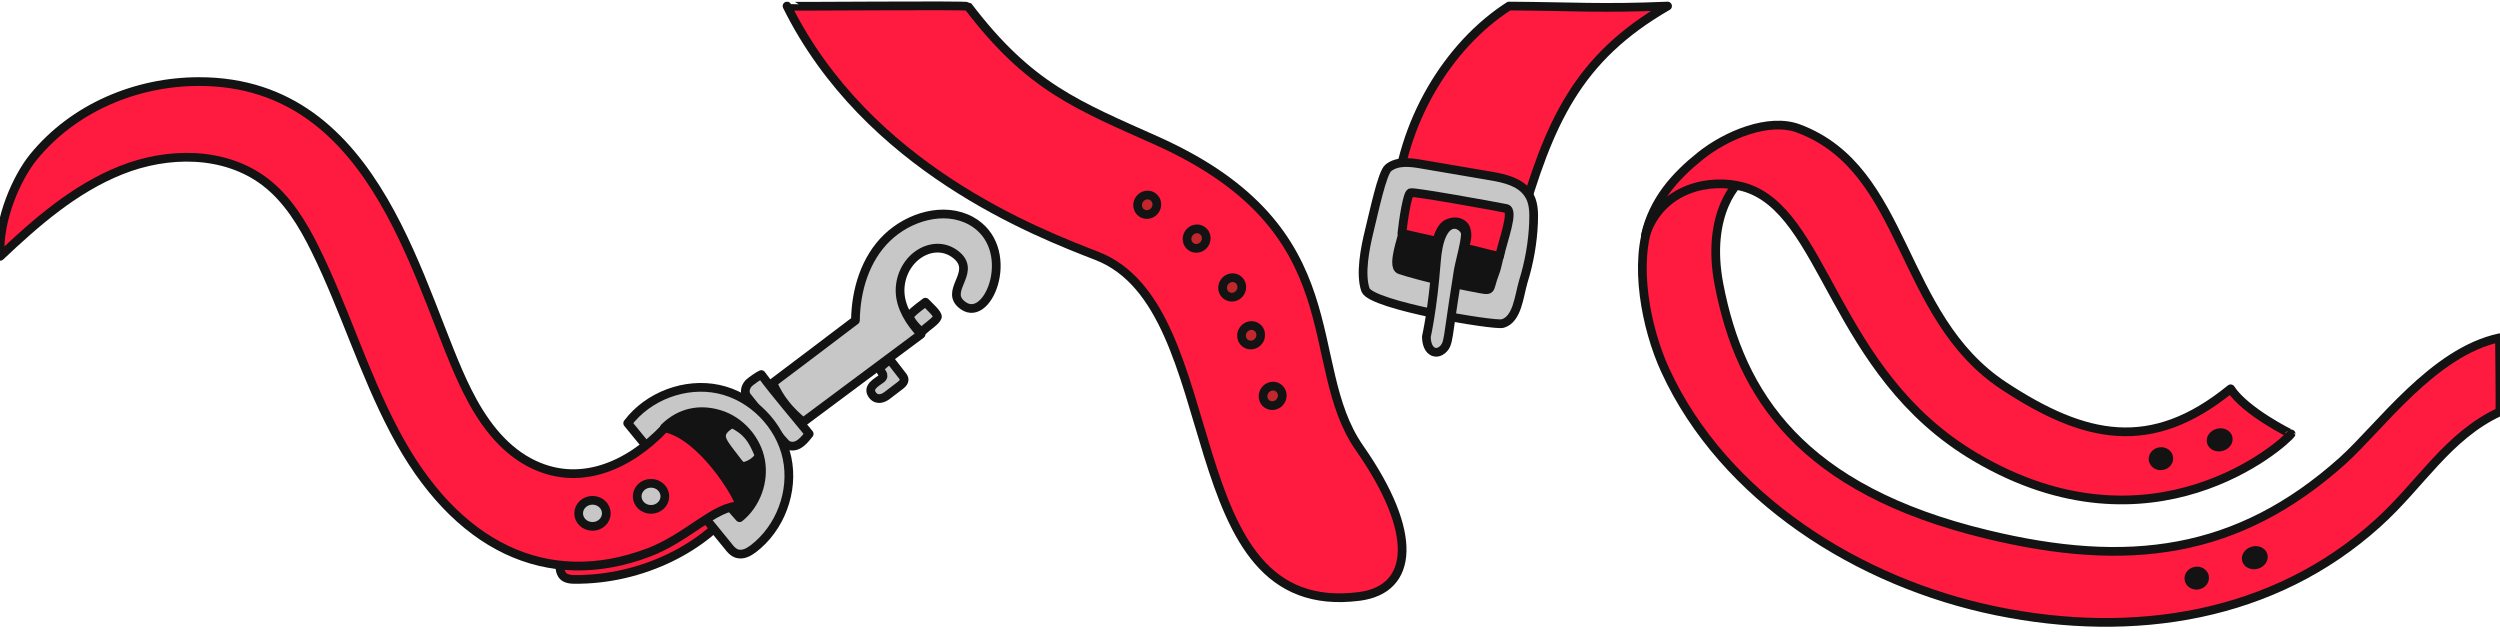
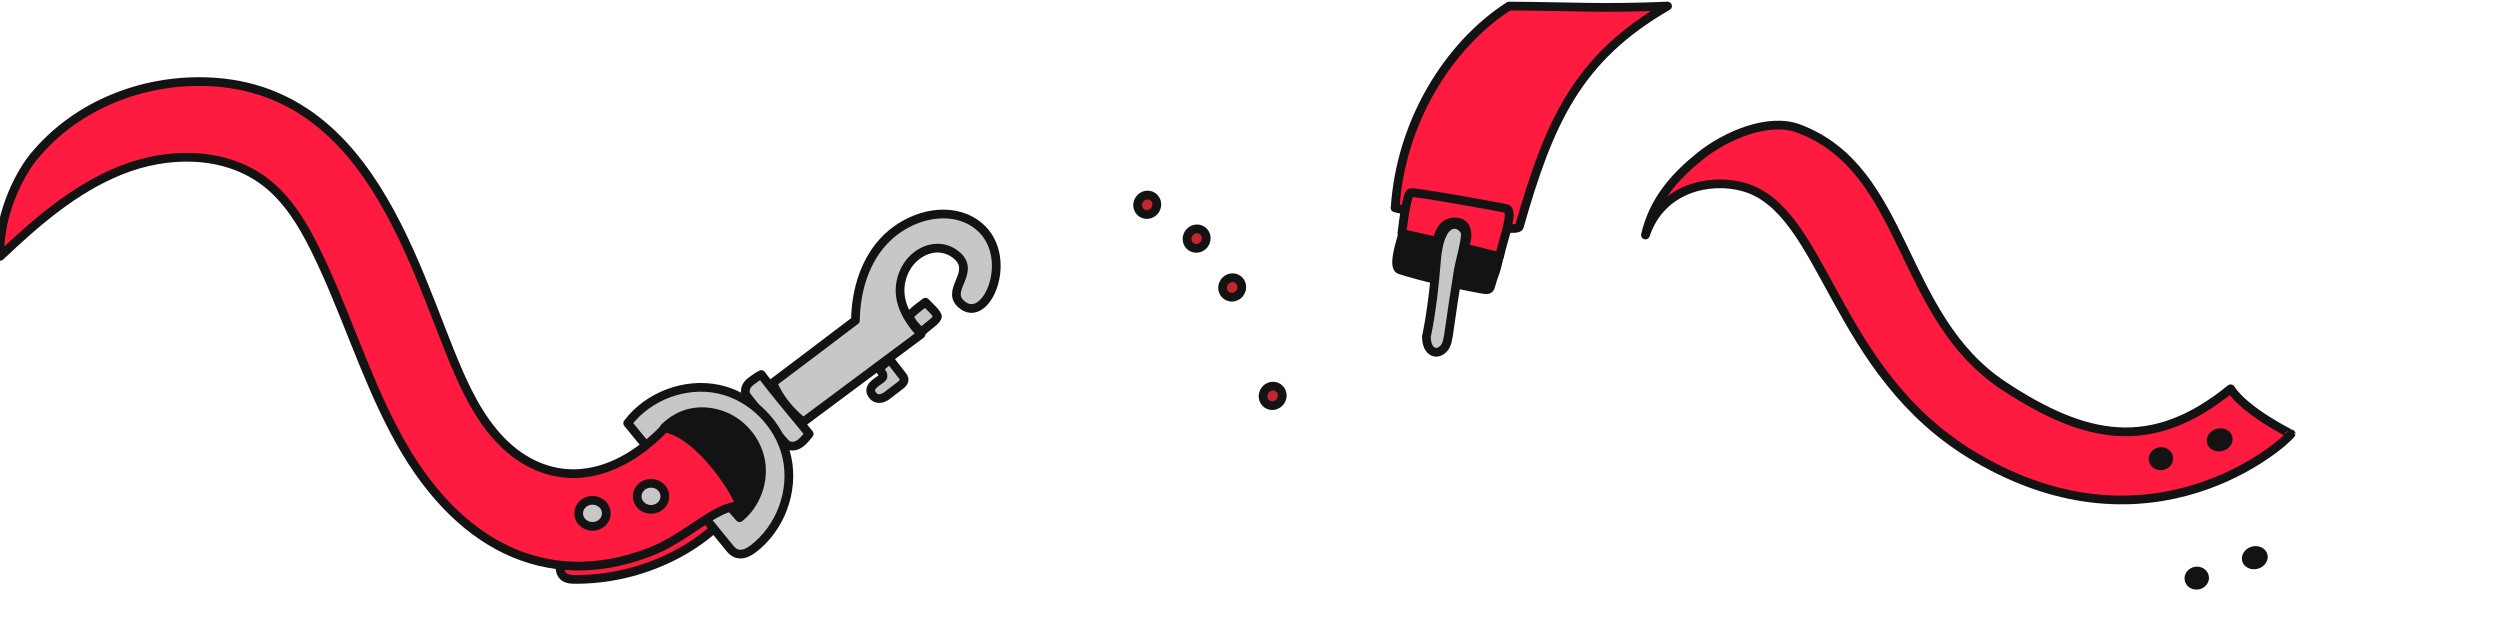
<svg xmlns="http://www.w3.org/2000/svg" width="430" height="110" viewBox="0 0 430 110" fill="none">
  <g clip-path="url(#clip0_5431_7339)">
-     <path d="M166.517 1.109C177.126 15.051 185.355 18.111 199.161 24.3C233.369 39.738 223.644 62.452 233.845 77.074C244.114 91.764 243.094 101.353 233.845 102.577C201.541 106.794 211.742 52.999 188.688 44.022C178.35 40.01 149.107 28.788 135.369 1.041C135.437 1.177 166.245 0.837 166.517 1.109Z" fill="#FF1A3F" stroke="#131313" stroke-width="1.5" stroke-miterlimit="10" stroke-linecap="round" stroke-linejoin="round" />
    <path d="M220.246 69.008C220.774 68.231 220.597 67.191 219.852 66.685C219.106 66.178 218.074 66.397 217.546 67.174C217.019 67.951 217.195 68.991 217.941 69.498C218.687 70.004 219.719 69.785 220.246 69.008Z" fill="#C1272D" stroke="#131313" stroke-width="1.5" stroke-miterlimit="10" stroke-linecap="round" stroke-linejoin="round" />
-     <path d="M216.544 58.584C217.072 57.807 216.895 56.767 216.15 56.261C215.404 55.754 214.372 55.973 213.844 56.75C213.316 57.527 213.493 58.567 214.239 59.074C214.984 59.58 216.017 59.361 216.544 58.584Z" fill="#C1272D" stroke="#131313" stroke-width="1.5" stroke-miterlimit="10" stroke-linecap="round" stroke-linejoin="round" />
    <path d="M213.287 50.358C213.814 49.581 213.637 48.541 212.892 48.034C212.146 47.528 211.114 47.747 210.586 48.524C210.059 49.3 210.235 50.341 210.981 50.847C211.727 51.354 212.759 51.135 213.287 50.358Z" fill="#C1272D" stroke="#131313" stroke-width="1.5" stroke-miterlimit="10" stroke-linecap="round" stroke-linejoin="round" />
    <path d="M198.672 36.139C199.2 35.362 199.023 34.322 198.277 33.816C197.532 33.309 196.5 33.528 195.972 34.305C195.444 35.082 195.621 36.122 196.367 36.629C197.112 37.135 198.145 36.916 198.672 36.139Z" fill="#C1272D" stroke="#131313" stroke-width="1.5" stroke-miterlimit="10" stroke-linecap="round" stroke-linejoin="round" />
    <path d="M207.172 41.959C207.7 41.183 207.523 40.142 206.777 39.636C206.032 39.129 205 39.349 204.472 40.125C203.944 40.902 204.121 41.942 204.867 42.449C205.612 42.955 206.645 42.736 207.172 41.959Z" fill="#C1272D" stroke="#131313" stroke-width="1.5" stroke-miterlimit="10" stroke-linecap="round" stroke-linejoin="round" />
-     <path d="M429.981 70.817C420.936 75.034 416.379 83.331 408.967 89.996C391.08 106.181 367.005 109.922 343.407 105.093C319.74 100.265 296.481 85.575 286.416 63.676C283.083 56.4 280.907 45.178 283.9 37.765C286.62 31.032 295.121 28.448 300.698 30.216C298.793 30.761 293.353 36.881 295.665 48.919C299.337 68.029 309.879 84.215 341.706 91.9C366.053 97.817 384.892 95.368 402.846 79.318C409.307 73.538 418.488 60.548 429.913 58.1C429.913 58.44 430.049 70.749 429.981 70.817Z" fill="#FF1A3F" stroke="#131313" stroke-width="1.5" stroke-miterlimit="10" stroke-linecap="round" stroke-linejoin="round" />
    <path d="M383.668 66.873C369.998 78.026 358.573 75.51 344.699 66.397C326.473 54.427 328.173 29.196 309.403 22.123C304.234 20.151 296.889 23.28 292.469 26.816C288.048 30.352 284.376 34.501 283.016 40.418C285.804 32.189 294.237 30.625 299.746 32.121C314.027 35.929 315.047 64.085 339.802 78.638C370.134 96.524 392.781 76.394 394.073 74.626C394.073 74.694 386.184 70.749 383.668 66.873Z" fill="#FF1A3F" stroke="#131313" stroke-width="1.5" stroke-miterlimit="10" stroke-linecap="round" stroke-linejoin="round" />
    <path d="M382.281 77.564C383.481 77.253 384.232 76.146 383.958 75.092C383.685 74.037 382.49 73.435 381.291 73.746C380.091 74.057 379.34 75.164 379.613 76.219C379.887 77.273 381.081 77.876 382.281 77.564Z" fill="#131313" />
    <path d="M371.979 80.843C373.13 80.668 373.93 79.653 373.767 78.576C373.603 77.5 372.537 76.769 371.386 76.944C370.235 77.119 369.434 78.133 369.598 79.21C369.762 80.287 370.828 81.018 371.979 80.843Z" fill="#131313" />
    <path d="M388.363 97.82C389.556 97.482 390.281 96.358 389.984 95.31C389.686 94.262 388.478 93.687 387.286 94.026C386.094 94.364 385.368 95.488 385.666 96.536C385.963 97.584 387.171 98.159 388.363 97.82Z" fill="#131313" />
    <path d="M378.181 101.381C379.328 101.18 380.105 100.147 379.917 99.074C379.729 98.001 378.646 97.295 377.499 97.496C376.353 97.697 375.575 98.73 375.764 99.803C375.952 100.876 377.034 101.582 378.181 101.381Z" fill="#131313" />
    <path d="M239.966 35.725C240.918 21.035 249.079 7.774 259.552 1.041C270.637 1.109 275.534 1.517 286.823 1.041C271.249 10.018 266.421 21.103 261.32 38.989C260.912 40.622 238.401 35.521 239.966 35.725Z" fill="#FF1A3F" stroke="#131313" stroke-width="1.5" stroke-miterlimit="10" stroke-linecap="round" stroke-linejoin="round" />
-     <path d="M258.465 55.651C260.981 54.903 261.253 51.027 262.001 48.443C263.022 45.178 263.634 41.71 263.77 38.309C263.838 36.541 263.838 34.705 262.817 33.277C261.457 31.305 258.873 30.692 256.493 30.285C252.48 29.604 248.536 28.924 244.523 28.244C242.619 27.904 240.375 27.632 238.811 28.856C237.722 29.672 236.294 36.609 235.478 39.874C234.798 42.662 233.914 47.151 234.866 49.871C235.886 52.523 257.037 56.06 258.465 55.651Z" fill="#C7C7C7" stroke="#131313" stroke-width="1.5" stroke-miterlimit="10" stroke-linecap="round" stroke-linejoin="round" />
    <path d="M240.782 46.402C244.319 47.559 249.759 48.783 253.432 49.463C257.036 50.143 255.88 50.143 257.104 47.014C257.92 44.974 259.28 37.017 258.396 36.133C257.716 35.385 250.099 34.501 246.563 33.957C244.319 33.617 243.026 32.529 242.346 36.065C241.666 39.67 239.082 45.79 240.782 46.402Z" fill="#131313" stroke="#131313" stroke-width="1.5" stroke-miterlimit="10" stroke-linecap="round" stroke-linejoin="round" />
    <path d="M247.039 45.178C246.427 53.203 245.339 57.896 245.339 57.896C245.339 58.984 245.679 60.276 246.699 60.548C247.379 60.752 248.127 60.276 248.535 59.664C248.943 59.052 249.011 58.304 249.147 57.624C249.691 53.883 250.235 50.075 250.848 46.334C250.984 45.45 252.276 40.894 252.004 39.942C251.528 38.377 247.651 36.473 247.039 45.178Z" fill="#C7C7C7" stroke="#131313" stroke-width="1.5" stroke-miterlimit="10" stroke-linecap="round" stroke-linejoin="round" />
    <path d="M241.123 40.146C242.823 40.554 244.523 40.894 246.292 41.302C246.564 41.37 247.108 41.642 247.176 41.37C247.584 39.67 248.332 38.65 249.148 38.377C250.236 37.901 251.596 38.173 252.072 39.194C252.548 40.282 252.276 41.574 251.8 42.662C253.977 43.07 255.745 43.682 257.921 44.09C258.533 41.234 260.505 36.201 259.077 35.861C256.697 35.385 243.163 32.937 242.619 33.141C242.075 33.277 241.395 37.629 241.123 40.146Z" fill="#FF1A3F" stroke="#131313" stroke-width="1.5" stroke-miterlimit="10" stroke-linecap="round" stroke-linejoin="round" />
    <path d="M121.768 80.951C115.783 88.363 105.99 92.92 96.129 92.92C96.945 93.804 96.605 95.096 96.401 96.252C96.197 97.409 96.197 98.837 97.285 99.381C97.693 99.585 98.237 99.653 98.713 99.653C110.615 99.789 121.632 93.872 126.597 86.731C124.42 85.099 124.556 81.631 121.768 80.951Z" fill="#FF1A3F" stroke="#131313" stroke-width="1.5" stroke-miterlimit="10" stroke-linecap="round" stroke-linejoin="round" />
    <path d="M132.921 65.853C137.613 62.316 142.306 58.78 147.135 55.107C147.203 49.871 148.835 44.498 152.575 40.894C156.316 37.289 162.368 35.453 166.993 37.969C175.154 42.458 170.189 55.719 165.701 52.591C162.164 50.143 167.877 47.082 164.749 44.09C162.844 42.322 160.26 42.254 158.084 43.682C155.908 45.11 154.684 47.763 154.82 50.347C154.956 52.931 156.452 55.379 158.424 57.488C151.691 62.52 144.89 67.553 138.158 72.585C135.913 70.749 134.077 68.641 132.921 65.853Z" fill="#C7C7C7" stroke="#131313" stroke-width="1.5" stroke-miterlimit="10" stroke-linecap="round" stroke-linejoin="round" />
    <path d="M153.051 61.84C153.732 62.724 154.48 63.676 155.16 64.561C155.568 65.037 155.772 65.581 154.888 66.261C154.14 66.873 153.323 67.417 152.575 68.029C152.031 68.437 150.943 68.981 150.127 68.029C148.971 66.601 150.875 65.717 151.555 65.173C152.439 64.493 151.283 63.88 151.351 63.404C151.351 63.132 152.779 62.044 153.051 61.84Z" fill="#C7C7C7" stroke="#131313" stroke-width="1.5" stroke-miterlimit="10" stroke-linecap="round" stroke-linejoin="round" />
    <path d="M159.173 51.979C157.337 53.339 156.657 53.951 156.521 54.291C156.249 54.971 157.881 56.604 158.493 57.08C159.785 55.923 160.941 55.243 161.213 54.563C161.485 54.087 159.581 52.455 159.173 51.979Z" fill="#C7C7C7" stroke="#131313" stroke-width="1.5" stroke-miterlimit="10" stroke-linecap="round" stroke-linejoin="round" />
    <path d="M130.949 64.424C130.337 64.697 129.316 65.445 128.84 65.853C128.364 66.329 128.092 67.009 128.228 67.621C128.296 68.029 128.568 68.301 128.84 68.641C130.745 71.021 134.893 76.258 135.437 76.53C137.273 77.414 138.634 75.238 139.178 74.626C137.545 72.585 133.125 67.417 130.949 64.424Z" fill="#C7C7C7" stroke="#131313" stroke-width="1.5" stroke-miterlimit="10" stroke-linecap="round" stroke-linejoin="round" />
    <path d="M107.962 72.79C111.498 68.097 117.891 65.717 123.604 66.941C129.316 68.165 134.145 72.994 135.369 78.774C136.593 84.487 134.213 90.88 129.52 94.416C128.704 95.028 127.752 95.504 126.8 95.232C126.12 95.028 125.644 94.484 125.236 93.94C119.523 86.935 113.879 79.998 107.962 72.79Z" fill="#C7C7C7" stroke="#131313" stroke-width="1.5" stroke-miterlimit="10" stroke-linecap="round" stroke-linejoin="round" />
    <path d="M114.287 73.538C116.939 70.953 120.272 70.205 123.808 71.293C127.345 72.382 130.133 75.578 130.813 79.182C131.493 82.787 130.065 86.731 127.209 89.043C121.836 83.059 120 80.066 114.287 73.538Z" fill="#131313" stroke="#131313" stroke-width="1.5" stroke-miterlimit="10" stroke-linecap="round" stroke-linejoin="round" />
-     <path d="M125.917 72.858C123.4 74.286 124.013 75.442 124.693 76.53C125.373 77.55 126.189 78.502 126.937 79.522C127.141 79.726 127.277 79.998 127.549 80.134C128.365 80.542 130.881 78.91 130.473 78.094C129.453 75.646 128.569 74.15 125.917 72.858Z" fill="#C7C7C7" stroke="#131313" stroke-width="1.5" stroke-miterlimit="10" stroke-linecap="round" stroke-linejoin="round" />
    <path d="M5.746 27.02C12.615 18.587 23.36 14.03 34.242 14.03C65.593 14.03 72.054 50.823 80.419 67.349C82.867 72.246 86.2 76.938 91.028 79.522C99.461 84.011 108.098 80.202 114.355 73.606C120.68 74.83 127.073 85.303 127.277 87.003C122.924 87.003 118.232 92.512 111.567 95.028C94.157 101.625 78.311 94.144 67.838 74.15C62.533 64.085 59.269 53.135 54.236 42.934C52.06 38.513 49.407 34.161 45.531 31.237C38.594 26 28.869 26.068 20.844 29.264C12.819 32.461 6.222 38.241 0.034 44.09C-0.375 37.629 3.026 30.352 5.746 27.02Z" fill="#FF1A3F" stroke="#131313" stroke-width="1.5" stroke-miterlimit="10" stroke-linecap="round" stroke-linejoin="round" />
    <path d="M111.975 87.615C113.29 87.615 114.355 86.611 114.355 85.371C114.355 84.132 113.29 83.127 111.975 83.127C110.66 83.127 109.595 84.132 109.595 85.371C109.595 86.611 110.66 87.615 111.975 87.615Z" fill="#C7C7C7" stroke="#131313" stroke-width="1.5" stroke-miterlimit="10" stroke-linecap="round" stroke-linejoin="round" />
    <path d="M101.91 90.54C103.224 90.54 104.29 89.535 104.29 88.295C104.29 87.056 103.224 86.051 101.91 86.051C100.595 86.051 99.529 87.056 99.529 88.295C99.529 89.535 100.595 90.54 101.91 90.54Z" fill="#C7C7C7" stroke="#131313" stroke-width="1.5" stroke-miterlimit="10" stroke-linecap="round" stroke-linejoin="round" />
  </g>
  <defs>
    <clipPath id="clip0_5431_7339">
      <rect width="430" height="110" fill="white" />
    </clipPath>
  </defs>
</svg>